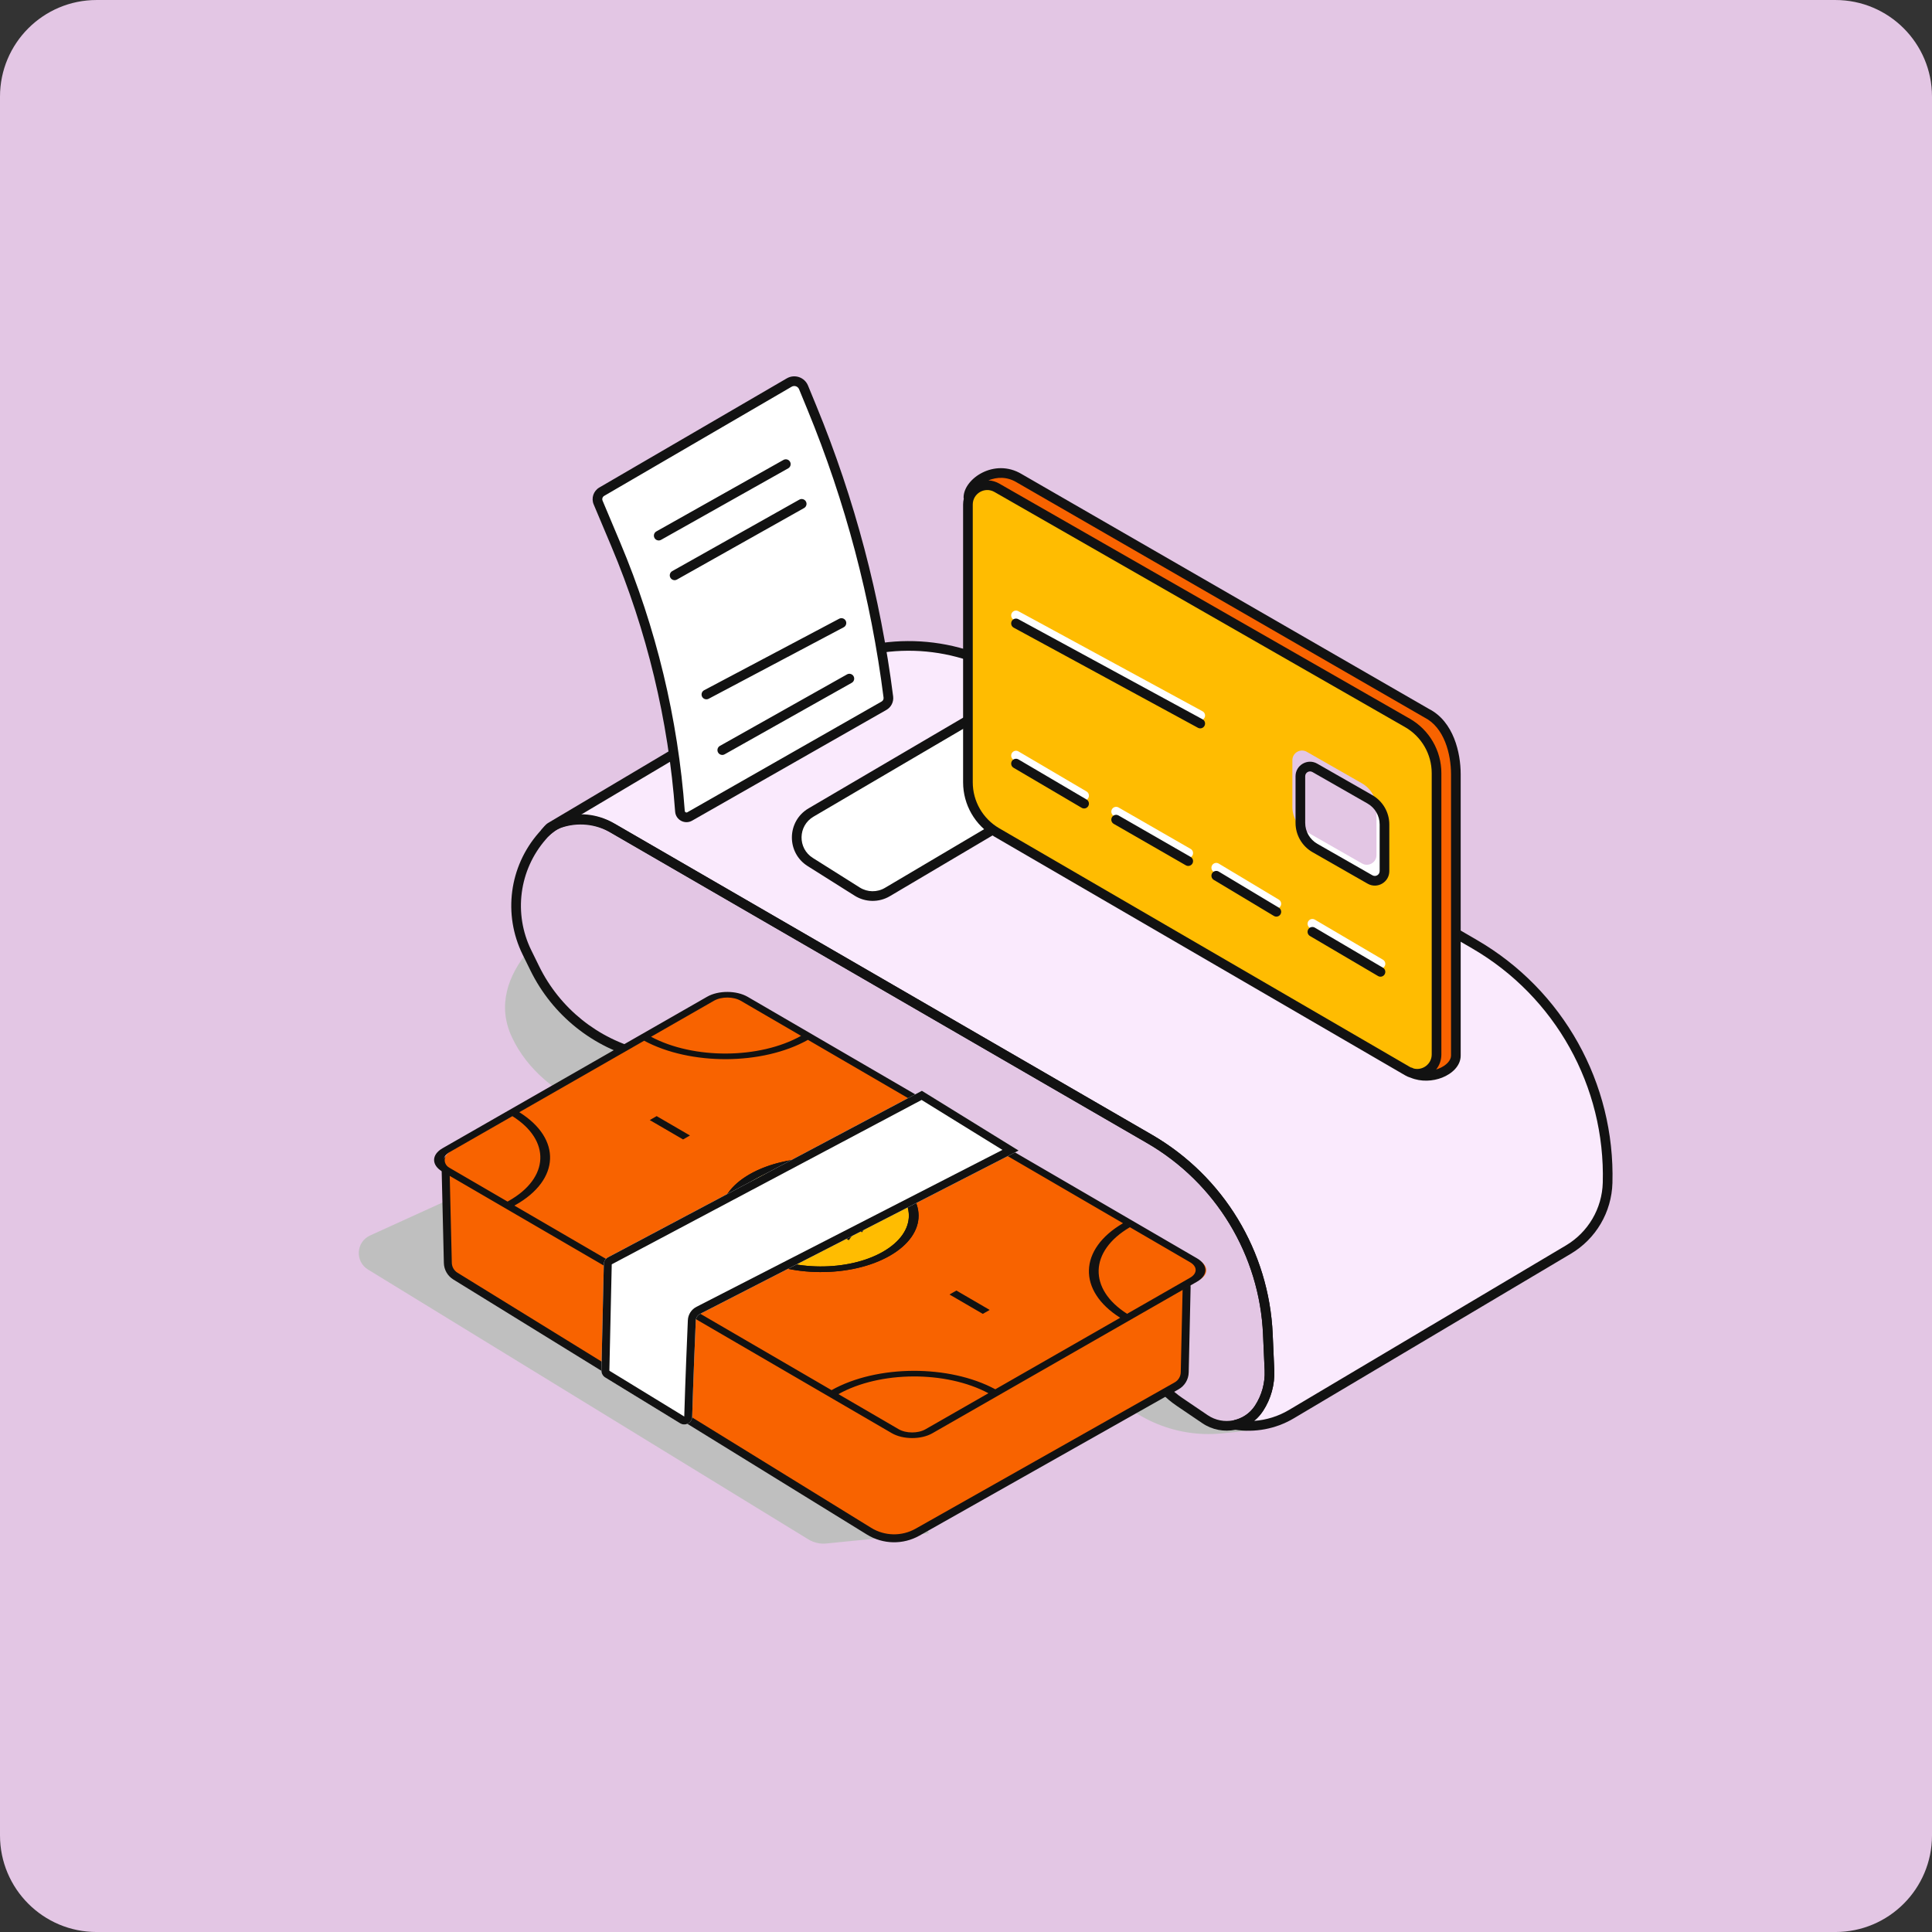
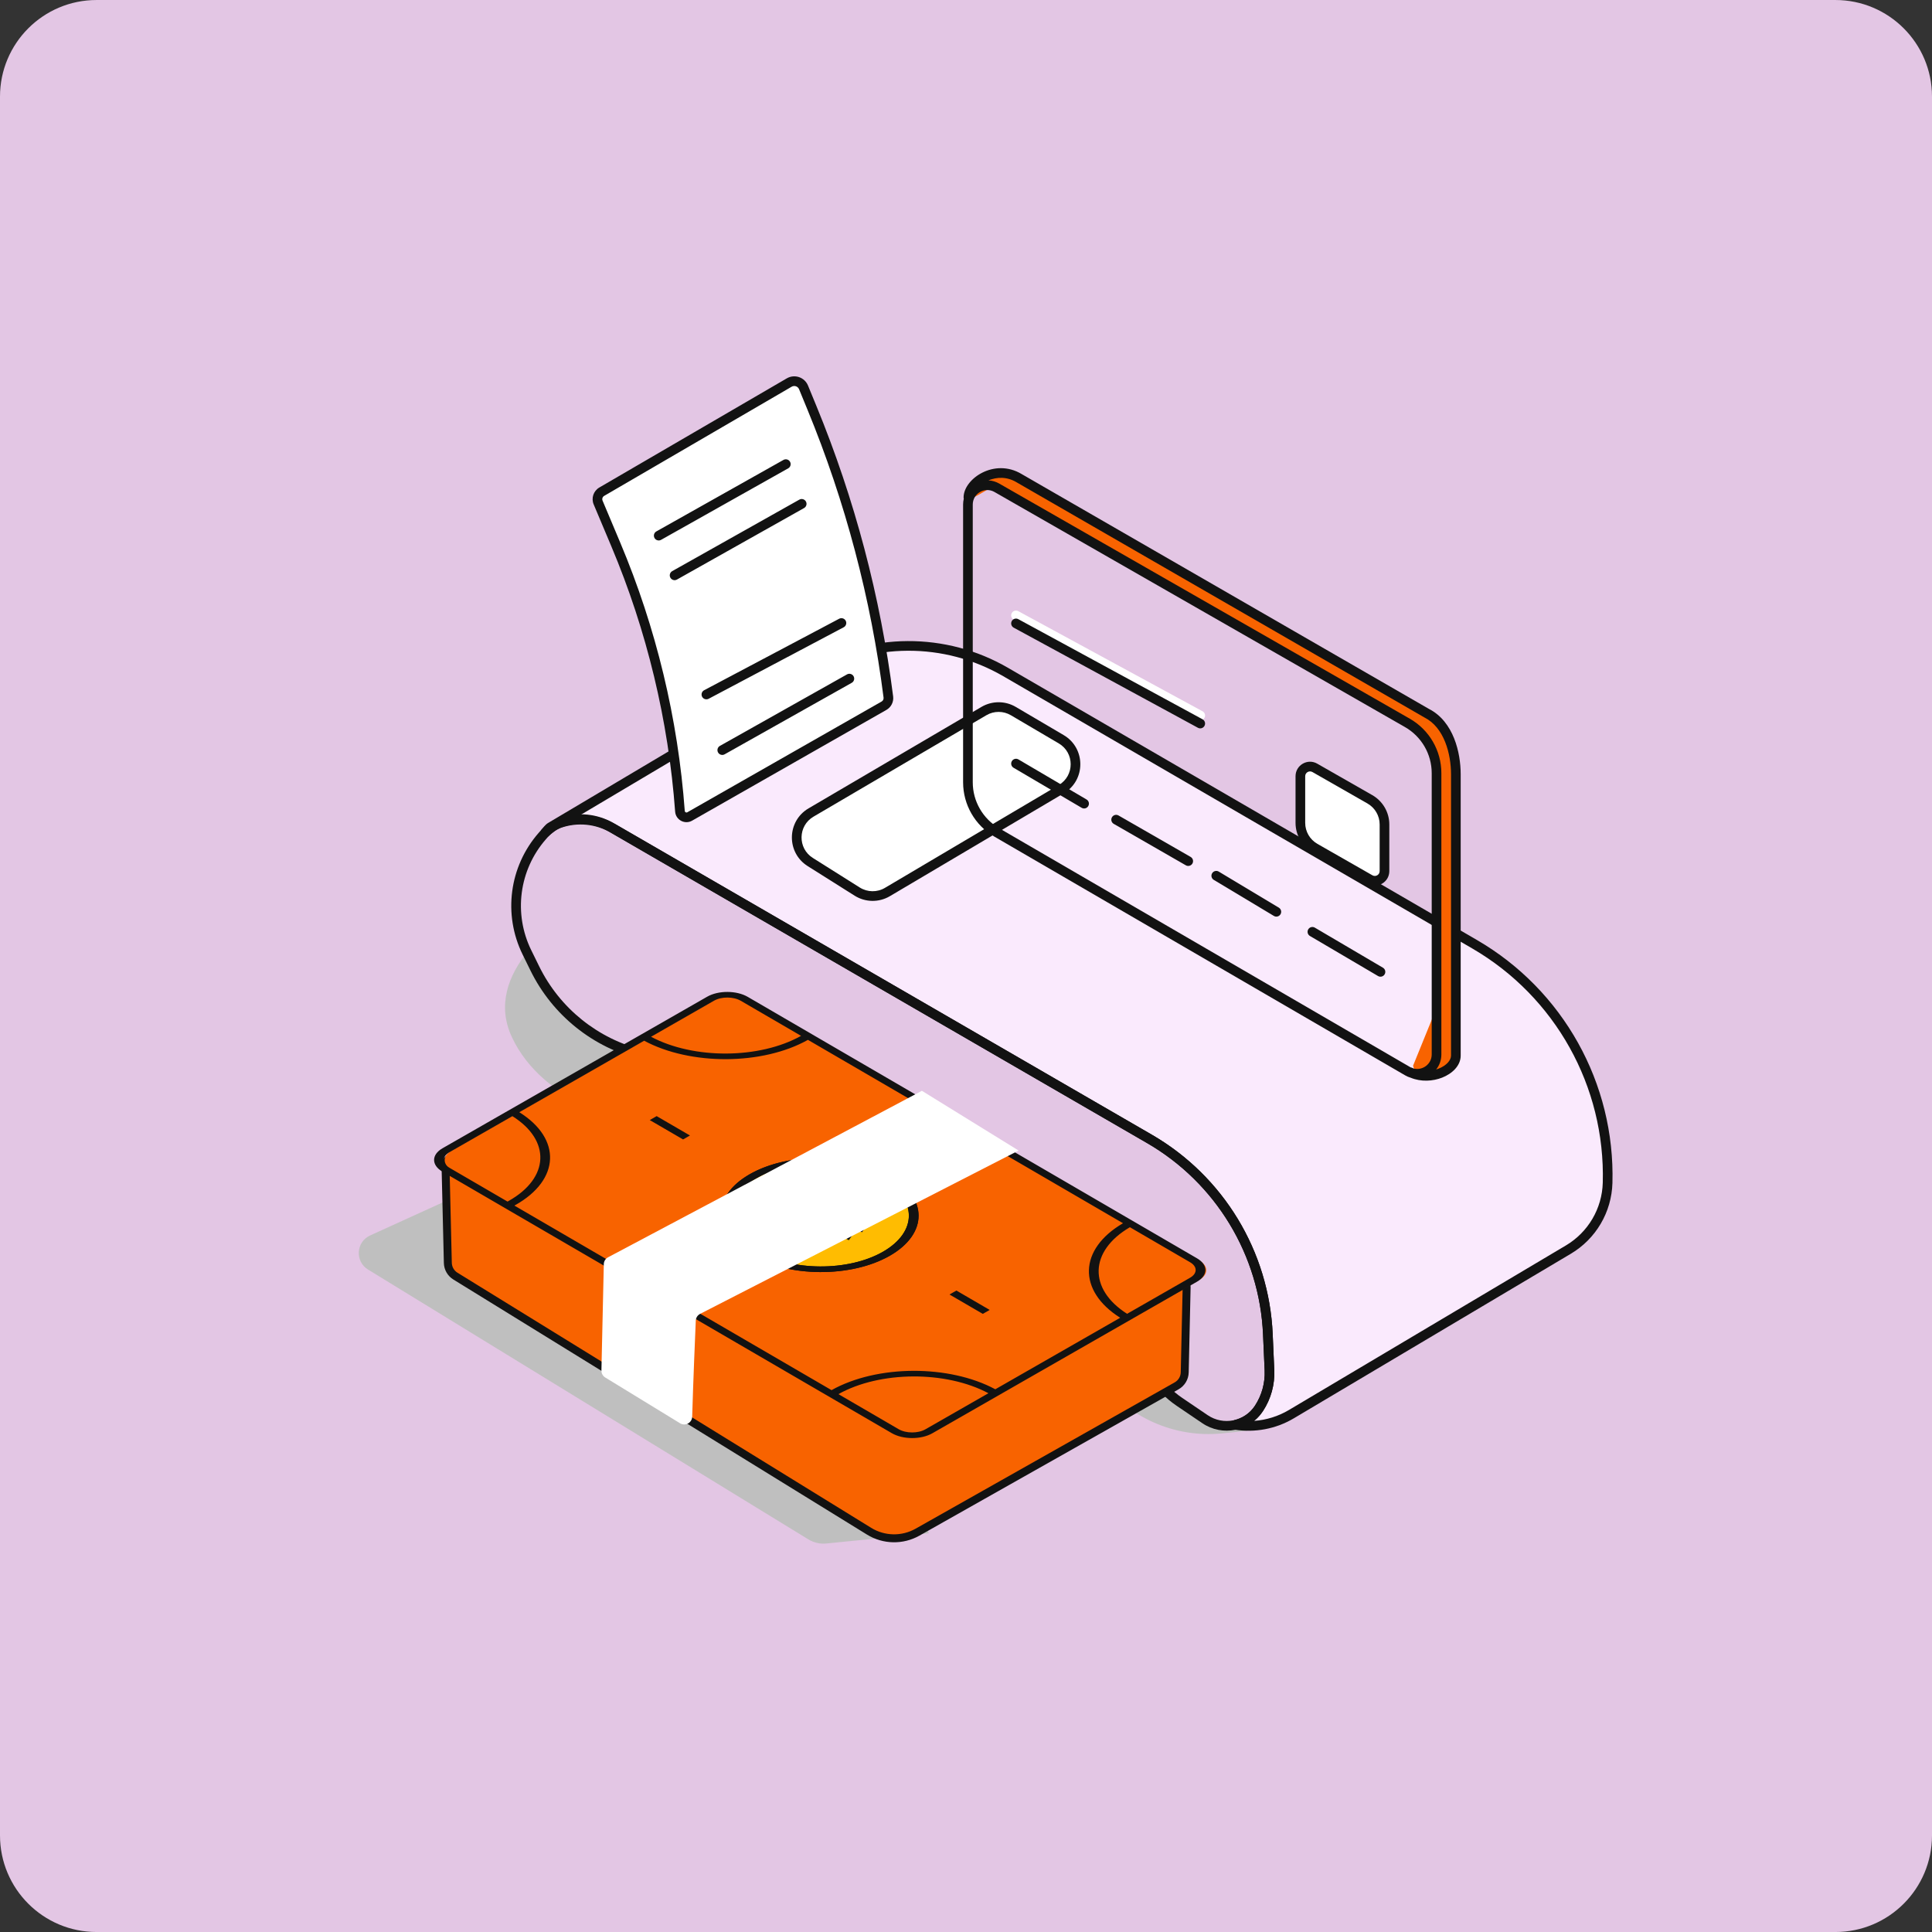
<svg xmlns="http://www.w3.org/2000/svg" width="160" height="160" viewBox="0 0 160 160" fill="none">
  <rect x="0" y="0" width="160" height="160" fill="#333333" stroke="none" />
  <path d="M0 8.001C0 3.583 3.582 0.001 8 0.001H152C156.418 0.001 160 3.583 160 8.001V152.001C160 156.42 156.418 160.001 152 160.001H8C3.582 160.001 0 156.42 0 152.001V8.001Z" fill="#E3C6E4" />
  <g style="mix-blend-mode:multiply">
    <path d="M68.437 127.825L76.92 126.977L61.132 88.434L30.65 102.317C29.483 102.849 29.384 104.468 30.477 105.138L66.944 127.484C67.391 127.757 67.915 127.877 68.437 127.825Z" fill="#BFBFBF" />
  </g>
  <g style="mix-blend-mode:multiply">
    <path fill-rule="evenodd" clip-rule="evenodd" d="M65.051 90.865L90.775 105.788C92.724 106.919 94.069 108.858 94.446 111.08C94.792 113.119 95.955 114.928 97.666 116.088L99.791 117.529C101.27 118.532 103.283 118.129 104.263 116.634C104.876 115.699 105.179 114.594 105.13 113.476L105.121 113.261L105.864 113.772L104.376 117.519C104.156 118.074 103.644 118.461 103.05 118.521L101.212 118.706C97.235 119.107 93.346 117.358 91.007 114.117L88.429 110.546C87.754 109.609 86.862 108.849 85.831 108.329L56.936 93.77C52.321 93.46 44.966 91.444 42.381 85.863C41.184 83.278 42.039 80.794 43.806 78.686L44.273 79.712C46.04 83.594 49.491 86.45 53.636 87.46L61.109 89.28C62.492 89.617 63.82 90.15 65.051 90.865Z" fill="#BFBFBF" />
  </g>
  <path fill-rule="evenodd" clip-rule="evenodd" d="M122.113 78.193L83.284 55.654C78.267 52.741 72.067 52.773 67.08 55.736L45.584 68.506C45.411 68.609 45.256 68.739 45.125 68.892C45.48 68.569 45.899 68.32 46.359 68.164C47.823 67.668 49.43 67.827 50.768 68.602L95.193 94.317C101.008 97.683 104.705 103.782 105 110.494L105.132 113.477C105.181 114.594 104.877 115.699 104.264 116.635C103.791 117.357 103.077 117.824 102.298 118.001C103.876 118.253 105.525 117.959 106.95 117.112L129.887 103.486C131.847 102.322 133.073 100.234 133.136 97.955C133.357 89.846 129.129 82.265 122.113 78.193ZM62.291 89.623C61.887 89.488 61.478 89.37 61.064 89.269L52.472 87.176C52.858 87.306 53.251 87.419 53.651 87.515L61.349 89.364C61.666 89.44 61.98 89.526 62.291 89.623Z" fill="#FAEAFD" />
  <path fill-rule="evenodd" clip-rule="evenodd" d="M83.083 55.999C78.191 53.16 72.146 53.191 67.284 56.08L48.093 67.48C49.092 67.482 50.084 67.744 50.968 68.255L95.392 93.971C101.325 97.406 105.098 103.628 105.399 110.477L105.531 113.459C105.584 114.661 105.257 115.848 104.598 116.854C104.391 117.171 104.141 117.444 103.863 117.672C104.862 117.6 105.85 117.3 106.746 116.768L129.682 103.142C131.524 102.048 132.677 100.086 132.735 97.944C132.953 89.982 128.801 82.537 121.912 78.539L83.083 55.999ZM66.875 55.392C71.987 52.355 78.342 52.323 83.484 55.308L122.314 77.847C129.456 81.993 133.76 89.71 133.535 97.966C133.469 100.382 132.169 102.596 130.091 103.83L107.154 117.456C105.646 118.352 103.903 118.662 102.235 118.396L102.209 117.611C102.891 117.456 103.515 117.047 103.929 116.416C104.496 115.55 104.777 114.528 104.732 113.494L104.6 110.512C104.311 103.936 100.688 97.961 94.992 94.664L50.567 68.948C49.329 68.231 47.842 68.084 46.487 68.543C46.08 68.681 45.708 68.995 45.394 69.281L44.8 68.761C44.959 68.575 45.168 68.287 45.379 68.162L66.875 55.392ZM52.344 87.555L52.566 86.788L61.158 88.88C61.583 88.984 62.003 89.105 62.417 89.243L62.172 90.005C61.869 89.911 61.564 89.827 61.255 89.753L53.557 87.904C53.146 87.806 52.741 87.689 52.344 87.555Z" fill="#121212" />
  <path d="M81.487 58.886L67.167 67.288C65.615 68.199 65.58 70.43 67.102 71.389L70.99 73.838C71.752 74.318 72.717 74.331 73.491 73.873L87.891 65.356C89.464 64.426 89.461 62.148 87.886 61.222L83.918 58.888C83.168 58.447 82.237 58.446 81.487 58.886Z" fill="white" />
  <path fill-rule="evenodd" clip-rule="evenodd" d="M83.715 59.233C83.09 58.865 82.314 58.864 81.689 59.231L67.369 67.633C66.076 68.392 66.046 70.251 67.315 71.05L71.203 73.5C71.838 73.899 72.642 73.911 73.287 73.529L87.687 65.012C88.998 64.236 88.995 62.339 87.683 61.566L83.715 59.233ZM81.284 58.541C82.16 58.028 83.245 58.028 84.121 58.543L88.088 60.877C89.926 61.958 89.929 64.615 88.094 65.7L73.695 74.218C72.791 74.752 71.665 74.736 70.777 74.177L66.889 71.727C65.112 70.609 65.154 68.005 66.964 66.943L81.284 58.541Z" fill="#121212" />
  <path fill-rule="evenodd" clip-rule="evenodd" d="M46.395 67.709C47.865 67.224 49.473 67.39 50.813 68.166L95.392 93.971C101.325 97.405 105.097 103.628 105.399 110.476L105.53 113.459C105.583 114.66 105.257 115.848 104.597 116.854C103.495 118.535 101.23 118.988 99.566 117.86L97.442 116.42C95.64 115.198 94.415 113.293 94.052 111.147C93.695 109.042 92.421 107.205 90.575 106.134L64.892 91.235C63.667 90.524 62.345 89.992 60.968 89.657L53.101 87.741C49.105 86.768 45.747 84.071 43.934 80.38L43.279 79.046C41.65 75.73 42.174 71.758 44.607 68.977L44.78 68.78C45.213 68.285 45.771 67.915 46.395 67.709ZM50.412 68.858C49.27 68.197 47.899 68.055 46.646 68.469C46.157 68.63 45.721 68.919 45.382 69.307L45.209 69.504C42.988 72.042 42.51 75.666 43.997 78.694L44.652 80.027C46.361 83.506 49.525 86.047 53.291 86.964L61.157 88.88C62.609 89.233 64.002 89.793 65.294 90.543L90.976 105.442C93.028 106.633 94.444 108.674 94.841 111.013C95.168 112.944 96.27 114.658 97.891 115.757L100.015 117.198C101.309 118.075 103.071 117.723 103.928 116.415C104.496 115.55 104.776 114.528 104.731 113.494L104.599 110.511C104.31 103.935 100.688 97.961 94.991 94.663L50.412 68.858Z" fill="#121212" />
  <path d="M86.13 40.218L84.001 39.201C83.341 38.815 80.293 40.444 80.401 41.201C80.441 41.484 82.297 40.1 82.547 40.239L85.135 41.677L90.442 44.663L96.745 48.311L103.047 51.96L110.012 55.94L115.651 59.257L117.026 60.082C118.231 60.805 118.968 62.107 118.968 63.512V67.218V75.178V83.471L117.026 88.253C117.201 89.201 118.321 89.121 118.801 89.201C119.407 89.302 120.958 87.886 120.958 87.272V81.149V72.856L120.801 65.201V63.643C120.801 61.937 120.053 60.055 118.581 59.194L116.42 57.93L110.676 54.613L103.71 50.633L97.701 46.984L91.437 43.322L86.13 40.218Z" fill="#F86300" />
-   <path d="M82.555 40.396L116.553 59.865C118.046 60.72 118.968 62.309 118.968 64.03V87.324C118.968 88.558 117.63 89.328 116.564 88.708L82.548 68.938C81.069 68.078 80.16 66.498 80.16 64.788V41.784C80.16 40.555 81.488 39.785 82.555 40.396Z" fill="#FFBC01" />
  <path fill-rule="evenodd" clip-rule="evenodd" d="M79.8 41.201C79.8 40.777 79.987 40.364 80.261 40.016C80.538 39.665 80.923 39.354 81.373 39.132C82.274 38.685 83.469 38.577 84.603 39.256L118.344 58.713C119.375 59.239 120.03 60.164 120.425 61.152C120.82 62.142 120.968 63.225 120.968 64.124V87.418C120.968 88.281 120.232 88.93 119.43 89.245C118.662 89.546 117.692 89.61 116.822 89.251C116.667 89.206 116.513 89.141 116.363 89.053L82.347 69.284C80.745 68.353 79.76 66.64 79.76 64.788V41.784C79.76 41.619 79.779 41.46 79.815 41.309C79.805 41.275 79.8 41.239 79.8 41.201ZM118.935 88.571C119.004 88.55 119.072 88.526 119.138 88.5C119.82 88.232 120.168 87.789 120.168 87.418V64.124C120.168 63.302 120.032 62.324 119.682 61.449C119.332 60.574 118.782 59.832 117.972 59.422L117.963 59.417L84.2 39.948L84.194 39.944C83.386 39.459 82.544 39.495 81.868 39.784C82.165 39.8 82.467 39.884 82.754 40.048L116.752 59.518C118.37 60.444 119.368 62.166 119.368 64.03V87.324C119.368 87.809 119.203 88.237 118.935 88.571ZM116.842 88.403C116.889 88.408 116.935 88.421 116.979 88.444C117.012 88.46 117.046 88.476 117.08 88.491C117.805 88.673 118.568 88.131 118.568 87.324V64.03C118.568 62.453 117.723 60.996 116.354 60.212L82.356 40.743C81.556 40.285 80.56 40.862 80.56 41.784V64.788C80.56 66.355 81.394 67.804 82.749 68.592L116.765 88.362C116.79 88.377 116.816 88.391 116.842 88.403Z" fill="#121212" />
  <path d="M108.889 63.59L113.448 66.195C114.196 66.623 114.657 67.418 114.657 68.279V72.141C114.657 72.756 113.994 73.141 113.46 72.836L108.901 70.231C108.153 69.803 107.692 69.008 107.692 68.147V64.284C107.692 63.67 108.355 63.285 108.889 63.59Z" fill="white" />
-   <path d="M108.226 62.263L112.785 64.868C113.533 65.296 113.994 66.091 113.994 66.952V70.814C113.994 71.429 113.331 71.814 112.797 71.509L108.238 68.904C107.49 68.476 107.029 67.681 107.029 66.82V62.957C107.029 62.343 107.692 61.958 108.226 62.263Z" fill="#E3C6E4" />
  <path fill-rule="evenodd" clip-rule="evenodd" d="M108.091 64.284C108.091 63.977 108.423 63.785 108.69 63.937L113.249 66.542C113.872 66.898 114.257 67.561 114.257 68.279V72.141C114.257 72.449 113.925 72.641 113.658 72.489L109.099 69.883C108.476 69.527 108.091 68.865 108.091 68.147V64.284ZM109.086 63.242C108.286 62.785 107.291 63.363 107.291 64.284V68.147C107.291 69.152 107.83 70.079 108.702 70.578L113.261 73.183C114.061 73.641 115.057 73.063 115.057 72.141V68.279C115.057 67.274 114.518 66.346 113.646 65.848L109.086 63.242Z" fill="#121212" />
-   <path fill-rule="evenodd" clip-rule="evenodd" d="M83.797 62.371C83.685 62.562 83.748 62.807 83.939 62.919L89.578 66.236C89.768 66.348 90.013 66.284 90.125 66.094C90.237 65.903 90.174 65.658 89.983 65.546L84.344 62.229C84.154 62.117 83.909 62.181 83.797 62.371ZM92.087 67.019C91.977 67.21 92.043 67.455 92.234 67.565L98.205 70.997C98.396 71.107 98.641 71.041 98.751 70.85C98.861 70.658 98.795 70.414 98.604 70.304L92.633 66.871C92.442 66.761 92.197 66.827 92.087 67.019ZM100.383 71.656C100.269 71.845 100.331 72.091 100.52 72.205L105.496 75.19C105.685 75.303 105.931 75.242 106.045 75.053C106.158 74.863 106.097 74.618 105.907 74.504L100.932 71.519C100.743 71.405 100.497 71.466 100.383 71.656ZM108.342 76.302C108.23 76.493 108.294 76.738 108.484 76.85L114.123 80.167C114.313 80.279 114.558 80.216 114.67 80.025C114.782 79.835 114.719 79.59 114.528 79.478L108.89 76.16C108.699 76.049 108.454 76.112 108.342 76.302Z" fill="white" />
  <path fill-rule="evenodd" clip-rule="evenodd" d="M83.797 63.035C83.685 63.225 83.748 63.471 83.939 63.583L89.578 66.899C89.768 67.011 90.013 66.948 90.125 66.757C90.237 66.567 90.174 66.322 89.983 66.21L84.344 62.893C84.154 62.781 83.909 62.844 83.797 63.035ZM92.087 67.682C91.977 67.874 92.043 68.118 92.234 68.228L98.205 71.661C98.396 71.771 98.641 71.705 98.751 71.513C98.861 71.322 98.795 71.077 98.604 70.967L92.633 67.535C92.442 67.424 92.197 67.49 92.087 67.682ZM100.383 72.319C100.269 72.509 100.331 72.754 100.52 72.868L105.496 75.853C105.685 75.967 105.931 75.906 106.045 75.716C106.158 75.527 106.097 75.281 105.907 75.167L100.932 72.182C100.743 72.069 100.497 72.13 100.383 72.319ZM108.342 76.966C108.23 77.156 108.294 77.402 108.484 77.514L114.123 80.831C114.313 80.943 114.558 80.879 114.67 80.689C114.782 80.498 114.719 80.253 114.528 80.141L108.89 76.824C108.699 76.712 108.454 76.776 108.342 76.966Z" fill="#121212" />
  <path fill-rule="evenodd" clip-rule="evenodd" d="M83.79 50.774C83.684 50.968 83.756 51.211 83.95 51.317L99.208 59.609C99.402 59.714 99.645 59.643 99.75 59.449C99.856 59.254 99.784 59.011 99.59 58.906L84.332 50.614C84.138 50.508 83.895 50.58 83.79 50.774Z" fill="white" />
  <path fill-rule="evenodd" clip-rule="evenodd" d="M83.79 51.437C83.684 51.631 83.756 51.874 83.95 51.98L99.208 60.272C99.402 60.377 99.645 60.306 99.75 60.111C99.856 59.917 99.784 59.674 99.59 59.569L84.332 51.277C84.138 51.171 83.895 51.243 83.79 51.437Z" fill="#121212" />
  <path d="M98.115 113.652L98.273 106.6C98.281 106.273 98.047 105.99 97.724 105.936L37.663 95.861C37.256 95.793 36.887 96.112 36.897 96.526L37.089 104.591C37.1 105.036 37.335 105.446 37.714 105.679L71.976 126.808C73.199 127.563 74.737 127.593 75.988 126.886L97.447 114.769C97.851 114.541 98.105 114.116 98.115 113.652Z" fill="#F86300" />
  <path fill-rule="evenodd" clip-rule="evenodd" d="M37.717 95.537C37.105 95.434 36.552 95.914 36.567 96.534L36.759 104.599C36.772 105.155 37.066 105.667 37.54 105.96L71.802 127.089C73.127 127.906 74.793 127.938 76.149 127.172L97.607 115.055L97.446 114.769L97.607 115.055C98.112 114.77 98.43 114.24 98.443 113.66L98.601 106.607C98.612 106.117 98.261 105.693 97.778 105.612L37.717 95.537ZM37.224 96.518C37.219 96.311 37.404 96.151 37.608 96.186L97.669 106.261C97.83 106.288 97.947 106.429 97.943 106.592L97.785 113.645C97.778 113.993 97.587 114.311 97.284 114.482L97.442 114.763L97.284 114.482L75.825 126.6C74.678 127.247 73.269 127.22 72.147 126.529L37.885 105.4C37.601 105.224 37.425 104.917 37.417 104.583L37.224 96.518Z" fill="#121212" />
  <path d="M40.162 98.491L37.402 96.884C36.634 96.437 36.636 95.716 37.408 95.275L42.915 92.121L53.816 85.878L59.324 82.724C60.095 82.282 61.344 82.286 62.112 82.734L67.386 85.803L94.048 101.319L99.322 104.388C100.091 104.836 100.088 105.556 99.317 105.998L93.809 109.152L82.908 115.395L77.401 118.549C76.629 118.991 75.38 118.986 74.612 118.539L69.338 115.47L42.503 99.853L40.162 98.491Z" fill="#F86300" />
  <path d="M62.372 97.411C59.339 99.147 59.35 101.993 62.397 103.765C65.443 105.538 70.372 105.568 73.404 103.831C76.437 102.094 76.426 99.249 73.379 97.476C70.333 95.703 65.404 95.674 62.372 97.411Z" fill="#FFBC01" />
  <path fill-rule="evenodd" clip-rule="evenodd" d="M73.093 97.64C75.985 99.323 75.992 102.021 73.12 103.666C70.247 105.311 65.574 105.285 62.682 103.602C59.79 101.919 59.783 99.221 62.656 97.576C65.528 95.931 70.202 95.957 73.093 97.64ZM73.688 103.997C76.881 102.168 76.865 99.176 73.664 97.313C70.463 95.45 65.28 95.417 62.087 97.245C58.895 99.073 58.91 102.066 62.111 103.929C65.312 105.792 70.496 105.825 73.688 103.997Z" fill="#121212" />
  <path d="M67.681 99.356L67.413 99.857L71.385 102.053L71.707 101.58L67.681 99.356ZM67.173 100.318L66.921 100.844L70.296 102.709L70.631 102.229L67.173 100.318ZM68.314 98.081L67.911 98.874C68.038 98.889 68.186 98.91 68.356 98.939C68.525 98.965 68.701 99.006 68.885 99.062C69.069 99.116 69.248 99.191 69.422 99.287C69.698 99.44 69.877 99.608 69.961 99.793C70.046 99.978 70.017 100.178 69.877 100.394C69.734 100.608 69.465 100.835 69.067 101.074C68.667 101.316 68.285 101.482 67.922 101.573C67.56 101.661 67.217 101.685 66.895 101.643C66.575 101.601 66.277 101.503 66.001 101.351C65.827 101.255 65.688 101.155 65.585 101.053C65.482 100.95 65.404 100.853 65.352 100.761C65.298 100.668 65.257 100.587 65.23 100.518L63.871 100.782C63.932 100.995 64.061 101.2 64.255 101.399C64.451 101.596 64.703 101.78 65.01 101.949C65.529 102.236 66.095 102.426 66.707 102.519C67.319 102.61 67.938 102.597 68.565 102.48C69.193 102.362 69.791 102.132 70.36 101.789C70.926 101.447 71.299 101.092 71.477 100.723C71.655 100.354 71.653 99.996 71.468 99.647C71.284 99.295 70.933 98.976 70.413 98.689C70.095 98.513 69.758 98.375 69.405 98.275C69.051 98.174 68.688 98.11 68.314 98.081Z" fill="#121212" />
  <path fill-rule="evenodd" clip-rule="evenodd" d="M99.126 106.148C100.055 105.616 100.058 104.748 99.133 104.209L61.923 82.555C60.997 82.016 59.494 82.011 58.565 82.543L36.648 95.094C35.719 95.626 35.716 96.494 36.642 97.032L73.852 118.687C74.777 119.226 76.281 119.231 77.21 118.699L99.126 106.148ZM98.562 104.536C99.173 104.892 99.171 105.466 98.557 105.817L93.342 108.804C90.122 106.759 90.202 103.607 93.573 101.633L98.562 104.536ZM93.004 101.302C89.318 103.457 89.237 106.903 92.77 109.131L82.428 115.054C78.597 112.996 72.627 113.015 68.865 115.126L42.6 99.841L42.681 99.796C46.399 97.708 46.512 94.294 43.006 92.109L53.346 86.188C57.177 88.246 63.147 88.227 66.91 86.116L93.004 101.302ZM66.341 85.785C62.894 87.715 57.434 87.736 53.917 85.861L59.133 82.874C59.747 82.522 60.74 82.526 61.352 82.882L66.341 85.785ZM42.435 92.436C45.625 94.437 45.515 97.554 42.118 99.461L42.032 99.51L37.212 96.705C36.601 96.35 36.603 95.776 37.217 95.424L42.435 92.436ZM69.433 115.456C72.881 113.526 78.341 113.506 81.857 115.381L76.641 118.368C76.027 118.719 75.034 118.716 74.422 118.36L69.433 115.456ZM73.093 97.64C75.985 99.323 75.992 102.02 73.119 103.666C70.246 105.311 65.573 105.285 62.681 103.602C59.79 101.919 59.782 99.221 62.655 97.576C65.528 95.931 70.201 95.957 73.093 97.64ZM73.688 103.996C76.88 102.168 76.865 99.176 73.664 97.313C70.463 95.45 65.279 95.417 62.087 97.245C58.894 99.073 58.909 102.066 62.111 103.929C65.312 105.792 70.495 105.825 73.688 103.996ZM78.634 107.205L81.392 108.81L81.963 108.483L79.205 106.878L78.634 107.205ZM53.811 92.759L56.569 94.364L57.14 94.037L54.382 92.432L53.811 92.759Z" fill="#121212" />
  <path d="M57.622 109.365C57.57 110.569 57.408 114.388 57.324 117.323C57.31 117.83 56.752 118.134 56.32 117.869L50.122 114.077C49.922 113.955 49.802 113.735 49.807 113.501L50.005 104.691C50.01 104.453 50.144 104.236 50.354 104.125L76.347 90.335L84.356 95.283L57.978 108.811C57.768 108.919 57.632 109.129 57.622 109.365Z" fill="white" />
-   <path fill-rule="evenodd" clip-rule="evenodd" d="M56.965 109.337C56.913 110.54 56.751 114.364 56.667 117.305C56.667 117.305 56.667 117.306 56.667 117.306C56.666 117.307 56.666 117.307 56.665 117.307C56.664 117.308 56.664 117.308 56.664 117.308C56.663 117.308 56.663 117.308 56.663 117.308L50.465 113.516L50.662 104.706L76.323 91.093L83.018 95.23L57.678 108.226C57.26 108.44 56.985 108.862 56.965 109.337ZM57.978 108.811C57.768 108.919 57.632 109.129 57.622 109.365C57.57 110.569 57.408 114.388 57.324 117.323C57.31 117.83 56.752 118.134 56.32 117.869L50.122 114.077C49.922 113.955 49.802 113.735 49.807 113.501L50.005 104.691C50.01 104.453 50.144 104.236 50.354 104.125L76.347 90.335L84.356 95.283L57.978 108.811Z" fill="#121212" />
  <path d="M57.117 67.617L73.209 58.445C73.464 58.3 73.606 58.015 73.569 57.725C72.524 49.497 70.396 41.444 67.241 33.773L66.545 32.081C66.353 31.616 65.795 31.427 65.36 31.68L49.834 40.72C49.522 40.901 49.394 41.285 49.534 41.617L50.995 45.087C53.955 52.116 55.751 59.581 56.311 67.188C56.34 67.584 56.772 67.814 57.117 67.617Z" fill="white" />
  <path fill-rule="evenodd" clip-rule="evenodd" d="M65.561 32.026C65.787 31.895 66.076 31.993 66.175 32.234L66.871 33.926C70.014 41.563 72.132 49.582 73.173 57.775C73.189 57.905 73.126 58.032 73.012 58.097L56.919 67.27C56.83 67.321 56.718 67.261 56.71 67.158C56.147 59.508 54.342 52.001 51.364 44.932L49.903 41.462C49.841 41.316 49.898 41.146 50.036 41.066L65.561 32.026ZM66.915 31.929C66.631 31.239 65.804 30.959 65.159 31.334L49.633 40.374C49.148 40.657 48.948 41.255 49.166 41.773L50.627 45.242C53.571 52.231 55.356 59.654 55.912 67.217C55.963 67.906 56.715 68.307 57.316 67.965L73.408 58.792C73.803 58.567 74.024 58.126 73.966 57.674C72.917 49.412 70.78 41.324 67.611 33.621L66.915 31.929ZM65.427 38.242C65.535 38.434 65.467 38.678 65.274 38.786L54.749 44.707C54.556 44.815 54.312 44.747 54.204 44.555C54.096 44.362 54.164 44.118 54.356 44.01L64.882 38.089C65.075 37.981 65.319 38.049 65.427 38.242ZM66.742 41.53C66.85 41.723 66.781 41.967 66.589 42.075L56.063 47.996C55.871 48.104 55.627 48.036 55.519 47.843C55.41 47.651 55.479 47.407 55.671 47.298L66.197 41.378C66.389 41.27 66.633 41.338 66.742 41.53ZM69.871 51.948C70.067 51.845 70.141 51.603 70.038 51.407C69.934 51.212 69.692 51.138 69.497 51.241L58.313 57.162C58.118 57.265 58.044 57.507 58.147 57.702C58.251 57.898 58.493 57.972 58.688 57.869L69.871 51.948ZM70.69 56.004C70.798 56.196 70.73 56.44 70.537 56.548L60.011 62.469C59.819 62.577 59.575 62.509 59.467 62.316C59.358 62.124 59.427 61.88 59.619 61.772L70.145 55.851C70.337 55.743 70.581 55.811 70.69 56.004Z" fill="#121212" />
</svg>